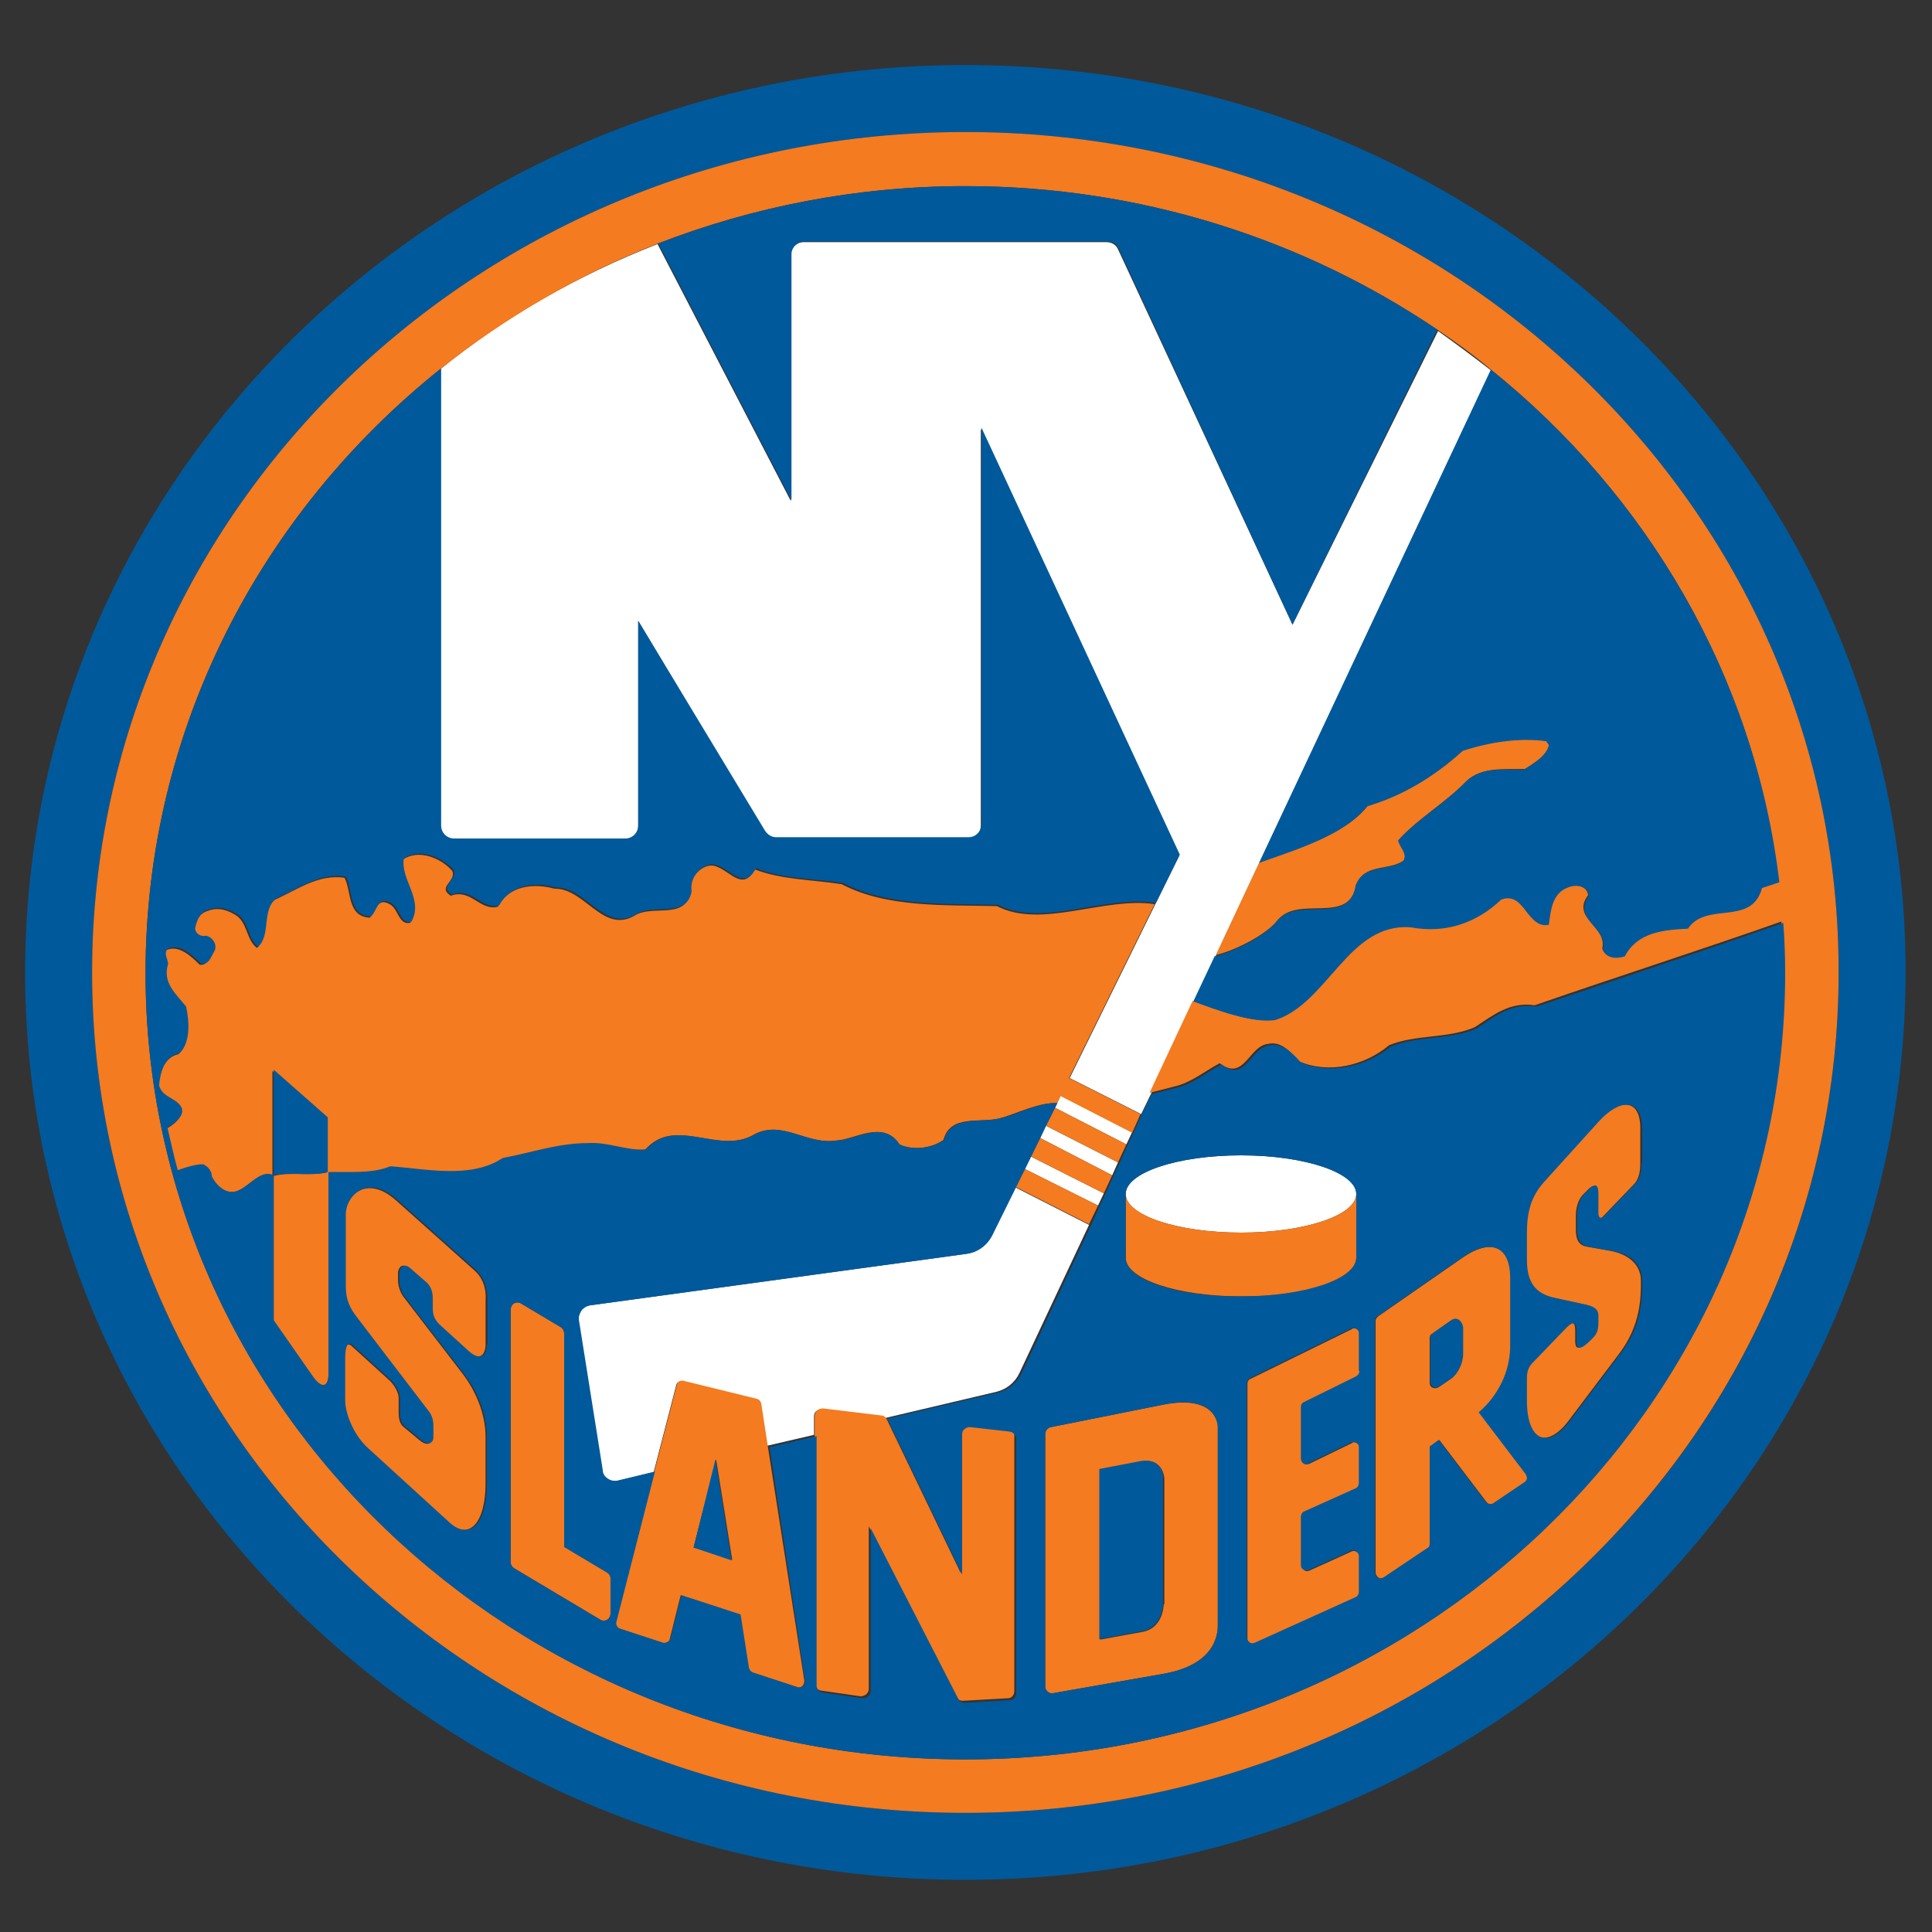
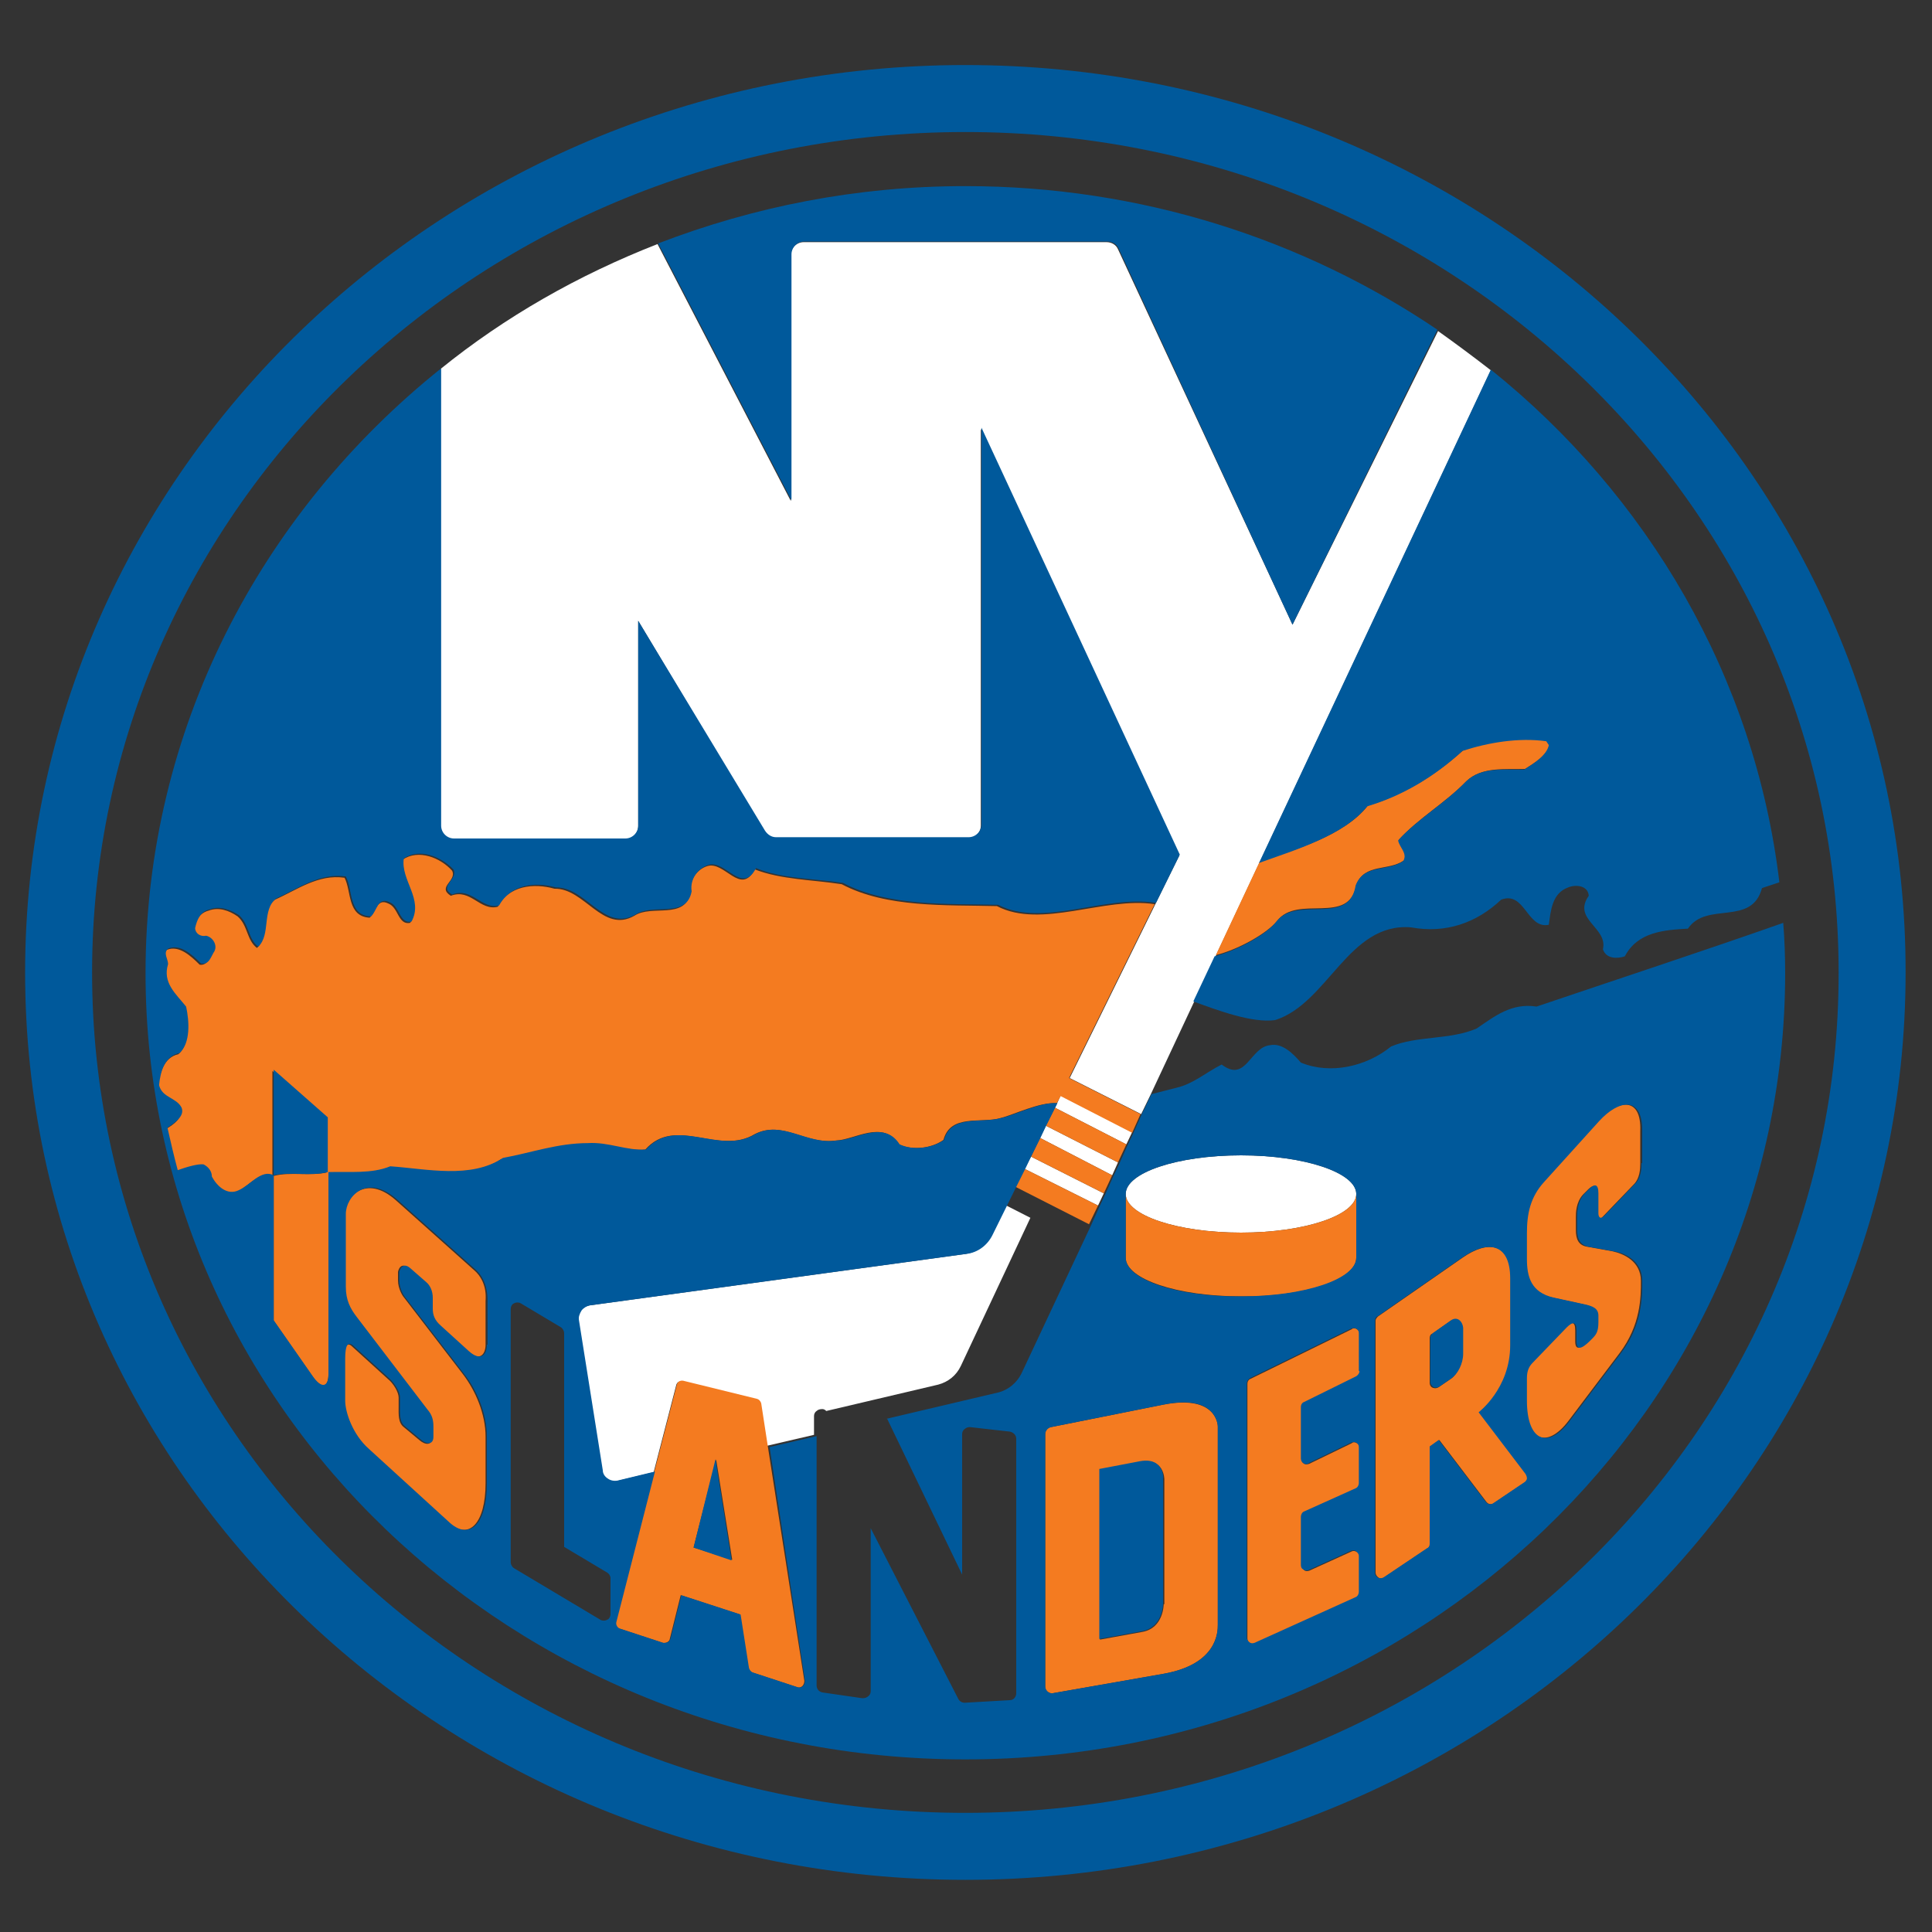
<svg xmlns="http://www.w3.org/2000/svg" version="1.1" id="Layer_1" x="0px" y="0px" viewBox="0 0 300 300" style="enable-background:new 0 0 300 300;" xml:space="preserve">
  <rect x="0" y="0" width="300" height="300" fill="#333333" stroke="none" />
  <style type="text/css">
	.st0{fill:#00599B;}
	.st1{fill:#FFFFFF;}
	.st2{fill:#F47B20;}
</style>
  <g>
    <g>
      <path class="st0" d="M149.9,10.1c-80.6,0-146,63.1-146,140.9c0,77.8,65.4,140.9,146,140.9c80.6,0,146-63.1,146-140.9    C296,73.2,230.6,10.1,149.9,10.1z M149.9,281.5C75,281.5,14.3,223.1,14.3,151C14.3,79,75,20.5,149.9,20.5    c74.9,0,135.6,58.4,135.6,130.5C285.6,223.1,224.8,281.5,149.9,281.5z" />
-       <path class="st1" d="M154,191.8c-0.8,1.6-2.3,2.6-4,2.9l-58.5,8c-0.5,0.1-1,0.3-1.3,0.8c-0.3,0.4-0.4,0.9-0.4,1.5l3.6,23.4    c0.1,0.5,0.4,1,0.8,1.3c0.5,0.3,1,0.4,1.5,0.3l5.8-1.4l3.5-13.5c0.1-0.5,0.6-0.7,1-0.6l11.4,2.8c0.3,0.1,0.6,0.4,0.7,0.7l1,6.5    l7.3-1.7v-2.9c0-0.3,0.1-0.6,0.4-0.8c0.2-0.2,0.5-0.3,0.9-0.3l9.1,1.1c0.3,0,0.5,0.2,0.6,0.3l17.4-4.1c1.5-0.4,2.8-1.4,3.5-2.9    l10.8-23l-11.4-5.8L154,191.8z" />
+       <path class="st1" d="M154,191.8c-0.8,1.6-2.3,2.6-4,2.9l-58.5,8c-0.5,0.1-1,0.3-1.3,0.8c-0.3,0.4-0.4,0.9-0.4,1.5l3.6,23.4    c0.1,0.5,0.4,1,0.8,1.3c0.5,0.3,1,0.4,1.5,0.3l5.8-1.4l3.5-13.5c0.1-0.5,0.6-0.7,1-0.6l11.4,2.8c0.3,0.1,0.6,0.4,0.7,0.7l1,6.5    l7.3-1.7v-2.9c0-0.3,0.1-0.6,0.4-0.8c0.2-0.2,0.5-0.3,0.9-0.3c0.3,0,0.5,0.2,0.6,0.3l17.4-4.1c1.5-0.4,2.8-1.4,3.5-2.9    l10.8-23l-11.4-5.8L154,191.8z" />
      <polygon class="st1" points="159.1,181.5 170.5,187.2 171.4,185.3 160.1,179.6   " />
      <polygon class="st1" points="175.8,175.8 164.7,170.1 164.2,171.2 163.8,172 174.9,177.7   " />
      <polygon class="st1" points="161.5,176.7 172.7,182.5 173.6,180.5 162.4,174.8   " />
      <path class="st1" d="M200.7,97l-27.1-58.3c-0.3-0.7-1-1.1-1.8-1.1h-47c-1.1,0-2,0.9-2,2v38.2l-20.7-39.9    c-12.3,4.8-23.7,11.3-33.7,19.4v71c0,1.1,0.9,2,2,2h26.7c1.1,0,2-0.9,2-2V96.4l19.6,32.8c0.4,0.6,1,1,1.7,1h29.9c1.1,0,2-0.9,2-2    V66.6l30.8,66.3l-3.7,7.5l-13.3,27l11.1,5.6l1.5-3.1l6.7-14.3l3.3-7l6.8-14.5l36-76.6c-2.7-2.1-5.4-4.1-8.2-6.1L200.7,97z" />
      <path class="st1" d="M192.7,179.4c-9.9,0-17.9,2.7-17.9,6c0,3.3,8,6,17.9,6c9.9,0,17.9-2.7,17.9-6    C210.6,182.1,202.6,179.4,192.7,179.4z" />
    </g>
    <g>
      <polygon class="st2" points="170.5,187.2 159.1,181.5 157.7,184.3 169.1,190.1   " />
      <path class="st2" d="M100.2,178.5c4.7-5.3,11.4,1,17-2.4c4.3-2.2,8,1.7,12.6,1c2.9-0.1,7.3-3.3,9.8,0.6c2.1,1,5.1,0.6,6.9-0.7    c1.1-4.1,5.8-2.5,8.9-3.4c2-0.5,6-2.5,8.7-2.3l0.6-1.1l11.1,5.7l1.3-2.9l-11.1-5.6l13.3-27c-7.8-1.2-17.6,3.9-24.5,0.3    c-7.9-0.2-17.1,0.3-24.1-3.4c-4.5-0.7-9.4-0.7-13.5-2.3c-2.2,4.2-4.7-1.4-7.4-0.5c-1.6,0.5-2.9,2.3-2.6,4.1    c-0.8,4.3-6,1.8-8.7,3.6c-4.9,2.8-7.7-4.3-12.4-4.2c-3.2-0.9-7.1-0.5-8.8,2.8c-2.8,0.7-4.2-2.9-7.3-1.7c-2.2-1.4,1-2.3,0.2-3.9    c-1.8-2-5.2-3.4-7.7-1.7c-0.5,3.4,3.1,6.3,1.2,9.8c-1.9,0.4-1.8-2.4-3.4-3c-1.8-0.9-1.9,1.3-2.9,2.2c-3.5-0.2-2.8-4.1-3.9-6.2    c-4.1-0.6-7.4,1.9-10.8,3.4c-2.4,1.8-0.8,5.7-2.8,7.5c-1.6-1.2-1.4-3.5-3-4.9c-1.3-0.9-2.9-1.5-4.5-0.9c-1.5,0.4-2,1.6-2.3,2.9    c0,0.8,0.8,1.4,1.7,1.2c1,0.2,1.8,1.4,1.3,2.4c-0.5,0.7-0.9,2.1-2.1,1.9c-1.3-1.3-3.2-3.1-5.1-2.3c-0.8,0.7,0,1.7,0,2.4    c-0.9,2.9,1.3,4.6,2.8,6.6c0.5,2.3,0.8,5.6-1,7.2c-2.3,0.5-2.9,3-3.2,5c0.6,2,2.7,1.8,3.5,3.5c0.4,1.4-1,2.4-2.2,3.1    c0.5,2.2,1,4.4,1.6,6.6c1.4-0.5,3.1-1.1,4-0.9c0.8,0.4,1.3,1.1,1.3,1.9c0.8,1.5,2.4,3,4.2,2.1c1.8-0.8,3.4-3.3,5.4-2.3v-16.4    l8.4,7.4v8.5c3.1-0.1,6.7,0.2,9.6-0.9c5.7,0.4,12.6,2,17.5-1.3c4.4-0.8,8.5-2.3,13.2-2.3C94.4,177.4,97.2,178.8,100.2,178.5z" />
      <path class="st2" d="M198.3,143c3.2-4.2,11.2,0.8,12.3-5.6c1.3-3.4,5-2.1,7.4-3.8c0.7-1.2-0.5-2.1-0.8-3.2    c3.1-3.4,7.2-5.7,10.5-9.1c2.4-2.3,6.1-1.8,9.1-1.9c1.4-0.9,3.5-2.1,3.8-3.8l-0.4-0.6c-4.3-0.6-9,0.1-13,1.5    c-4.5,4.1-9.5,7-14.8,8.6c-3.7,4.7-11.3,6.8-16.8,8.7l-6.8,14.5C192.1,147.5,196.7,145,198.3,143z" />
      <polygon class="st2" points="174.9,177.7 163.8,172 162.4,174.8 173.6,180.5   " />
      <polygon class="st2" points="160.1,179.6 171.4,185.3 172.7,182.5 161.5,176.7   " />
-       <path class="st2" d="M149.9,20.5C75,20.5,14.3,79,14.3,151c0,72.1,60.7,130.5,135.6,130.5c74.9,0,135.6-58.4,135.6-130.5    C285.6,79,224.8,20.5,149.9,20.5z M149.9,273.2c-70.3,0-127.3-54.7-127.3-122.1c0-37.7,17.8-71.5,45.9-93.9    c10.1-8,21.4-14.6,33.7-19.4c14.7-5.7,30.8-8.9,47.7-8.9c27.3,0,52.6,8.3,73.3,22.3c2.8,1.9,5.6,3.9,8.2,6.1    c24.4,19.6,41,47.7,44.8,79.6l-2.7,0.9c-1.6,6-8.6,2-11.5,6.3c-3.7,0.2-7.8,0.5-9.8,4.3c-1.2,0.4-2.9,0.4-3.4-1.1    c0.8-3.5-4.9-4.7-2.2-8.3c-0.2-1.6-2.1-1.7-3.2-1.3c-2.5,0.9-2.7,3.6-3,5.8c-3.4,0.6-3.7-5.3-7.4-3.9c-3.8,3.6-8.6,5.2-14,4.3    c-9.6-0.7-12.8,11.8-21.1,14.4c-3.5,0.6-8.9-1.5-12.7-2.9l-6.7,14.3l3.9-1c2.6-0.6,4.7-2.4,7-3.6c3.8,2.9,4.5-2.7,7.5-3    c2-0.5,3.6,1.3,4.8,2.7c4.6,2,10.2,0.7,14-2.5c4.1-1.7,9.2-1,13.3-2.8c2.8-1.8,5.4-4,9.3-3.4c11.5-4,26.4-8.8,38.3-13    c0.2,2.6,0.3,5.1,0.3,7.7C277.2,218.5,220.2,273.2,149.9,273.2z" />
      <path class="st2" d="M73.7,197.3l-12.2-10.9c-4.7-4.2-8-0.5-8,2.2v11.3c0,2.2,0.7,3.4,1.7,4.7l11,14.4c0.6,0.8,0.9,1.6,0.9,2.6    v1.6c0,1.3-1.1,1.2-2,0.4l-2.4-2c-0.9-0.7-0.8-2-0.8-3.2v-1.4c0-0.8-0.8-2.2-1.7-2.9l-5.5-5c-0.8-0.8-1.3-0.1-1.3,2v6.6    c0,1.7,1.1,5.2,3.7,7.5l12.6,11.3c3.1,2.7,5.7,0.1,5.7-6.2v-7.2c0-3.6-1.6-7.2-3.5-9.7l-9.3-12.1c0,0-0.8-1.1-0.8-2.5v-1.3    c0,0,0.3-1.8,1.8-0.5l2.4,2.1c0.6,0.6,1,1.4,1,2.4v1.7c0,1,0.3,1.7,1.2,2.6l4.4,4c1.9,1.7,2.8,0.5,2.8-1V202    C75.6,199.5,74.5,198,73.7,197.3z" />
-       <path class="st2" d="M94.3,244.2l-6.7-4V207c0-0.4-0.2-0.7-0.5-0.9l-6.2-3.7c-0.3-0.2-0.8-0.2-1.1,0c-0.3,0.2-0.5,0.6-0.5,0.9    v39.3c0,0.4,0.2,0.7,0.5,0.9l13.4,8c0.3,0.2,0.8,0.2,1.1,0c0.3-0.2,0.5-0.6,0.5-0.9v-5.5C94.8,244.7,94.6,244.4,94.3,244.2z" />
      <path class="st2" d="M119.2,224.4l-1-6.5c-0.1-0.3-0.3-0.6-0.7-0.7l-11.4-2.8c-0.5-0.1-0.9,0.2-1,0.6l-3.5,13.5l-6,23.4    c-0.1,0.4,0.1,0.9,0.6,1l6.7,2.2c0.2,0.1,0.5,0,0.7-0.1c0.2-0.1,0.4-0.3,0.4-0.5l1.7-6.8l9.2,3l1.3,8.3c0,0.3,0.3,0.6,0.6,0.7    l7,2.3c0.3,0.1,0.6,0,0.8-0.2c0.2-0.2,0.3-0.5,0.3-0.8L119.2,224.4z M107.7,240.3l3.5-13.7l2.5,15.6L107.7,240.3z" />
-       <path class="st2" d="M156.6,222.1l-6.2-0.7c-0.3,0-0.6,0.1-0.8,0.3c-0.2,0.2-0.4,0.5-0.4,0.8v21.8l-11.5-23.9    c0-0.1-0.1-0.2-0.2-0.3c-0.2-0.2-0.4-0.3-0.6-0.3l-9.1-1.1c-0.3,0-0.6,0.1-0.9,0.3c-0.2,0.2-0.4,0.5-0.4,0.8v2.9v38.7    c0,0.5,0.4,1,0.9,1.1l6.2,0.9c0.3,0,0.6-0.1,0.9-0.3c0.2-0.2,0.4-0.5,0.4-0.8v-25.3l13.6,26.5c0.2,0.4,0.6,0.6,1,0.6l7-0.4    c0.6,0,1-0.5,1-1.1v-39.5C157.6,222.6,157.2,222.1,156.6,222.1z" />
      <path class="st2" d="M180.7,218.1l-17.5,3.5c-0.5,0.1-0.9,0.5-0.9,1.1v39.2c0,0.3,0.1,0.6,0.4,0.8c0.2,0.2,0.6,0.3,0.9,0.2l17.1-3    c8.4-1.5,8.4-6.6,8.4-7.6v-30.8C189.1,221.5,189.1,216.5,180.7,218.1z M180.7,249.1c0,0,0,3.7-3.3,4.3l-6.6,1.2v-26.4l6.3-1.2    c3.7-0.7,3.7,2.7,3.7,2.7V249.1z" />
      <path class="st2" d="M210.7,206.4c-0.3-0.2-0.6-0.2-0.8,0l-15.7,7.7c-0.3,0.1-0.5,0.4-0.5,0.8v39.5c0,0.3,0.1,0.6,0.4,0.7    c0.2,0.2,0.6,0.2,0.8,0.1l15.7-7.1c0.3-0.1,0.5-0.4,0.5-0.8v-5.6c0-0.3-0.1-0.6-0.4-0.7c-0.3-0.2-0.6-0.2-0.8-0.1l-6.6,3    c-0.3,0.1-0.6,0.1-0.8-0.1c-0.2-0.2-0.4-0.4-0.4-0.7v-7.5c0-0.3,0.2-0.7,0.5-0.8l8-3.6c0.3-0.1,0.5-0.4,0.5-0.8v-5.6    c0-0.3-0.2-0.6-0.4-0.7c-0.3-0.2-0.6-0.2-0.8,0l-6.6,3.2c-0.3,0.1-0.6,0.1-0.8,0c-0.3-0.2-0.4-0.4-0.4-0.7v-8    c0-0.3,0.2-0.6,0.5-0.8l8.1-4c0.3-0.1,0.5-0.4,0.5-0.8v-5.8C211.1,206.8,211,206.6,210.7,206.4z" />
      <path class="st2" d="M229.7,219.3c0,0,4.9-3.7,4.9-10.4v-10.4c0-5.5-3.5-6-7.5-3.2l-13.1,9.1c-0.2,0.2-0.4,0.4-0.4,0.7v39.1    c0,0.3,0.2,0.6,0.5,0.8c0.3,0.2,0.6,0.1,0.9-0.1l6.7-4.5c0.2-0.2,0.4-0.4,0.4-0.7v-15.1l1.4-1l7.3,9.6c0.3,0.4,0.8,0.5,1.2,0.2    l4.9-3.3c0.2-0.1,0.3-0.3,0.4-0.6c0-0.2,0-0.5-0.2-0.7L229.7,219.3z M227.1,210.3c0,1.4-0.8,3.1-1.8,3.8l-1.9,1.3    c-0.3,0.2-0.6,0.2-0.9,0.1c-0.3-0.1-0.5-0.4-0.5-0.8v-6.9c0-0.3,0.1-0.6,0.4-0.7l2.7-1.9c1.1-0.8,2,0,2,1.2V210.3z" />
      <path class="st2" d="M248.1,174.1l-8.5,9.4c-2.2,2.4-2.7,5-2.7,8v4c0,2.8,0.6,5.3,4.2,6l4.6,1c1.5,0.3,2.3,0.8,2.3,1.8v1    c0,1.6-0.4,2-1.1,2.7c-0.7,0.7-2.3,2.3-2.3,0.3v-1.7c0-1.5-0.6-1.4-1.5-0.5l-5.3,5.5c-0.6,0.6-0.9,1.3-0.9,2.4v3.5    c0,6.3,3.3,7.5,6.6,3.2l8-10.6c3.3-4.4,3.3-8.7,3.3-11.2c0-3-2.6-4.2-4.4-4.6l-3.9-0.7c-1.4-0.2-1.8-1.2-1.8-2.6V189    c0-0.6,0-2.3,1.1-3.5l0.8-0.8c0.8-0.8,1.4-0.8,1.4,0.7v3.1c0,0.6,0.4,1,0.9,0.4l4.9-5.1c0.8-0.9,0.9-2.2,0.9-3.1v-5.1    C254.9,170.2,251.2,170.7,248.1,174.1z" />
      <path class="st2" d="M42.5,182.6v22.5l6,8.6c1.5,2.2,2.5,1.6,2.5-0.2V182C48.2,182.7,45.1,181.9,42.5,182.6z" />
      <path class="st2" d="M210.6,195.3v-9.9c0,3.3-8,6-17.9,6c-9.9,0-17.9-2.7-17.9-6v9.9c0,3.3,8,6,17.9,6    C202.6,201.4,210.6,198.7,210.6,195.3z" />
    </g>
    <g>
      <path class="st0" d="M50.9,182v-8.5l-8.4-7.4v16.4C45.1,181.9,48.2,182.7,50.9,182z" />
      <path class="st0" d="M276.9,143.3c-11.9,4.2-26.8,9.1-38.3,13c-3.9-0.6-6.5,1.5-9.3,3.4c-4.1,1.8-9.3,1.1-13.3,2.8    c-3.8,3.1-9.4,4.4-14,2.5c-1.2-1.4-2.9-3.1-4.8-2.7c-3.1,0.3-3.7,5.9-7.5,3c-2.4,1.2-4.4,3-7,3.6l-3.9,1l-1.5,3.1l-1.3,2.9    l-0.9,1.9l-1.3,2.9l-0.9,1.9l-1.3,2.9l-0.9,1.9l-1.3,2.9l-10.8,23c-0.7,1.4-2,2.5-3.5,2.9l-17.4,4.1c0.1,0.1,0.2,0.2,0.2,0.3    l11.5,23.9v-21.8c0-0.3,0.1-0.6,0.4-0.8c0.2-0.2,0.5-0.3,0.8-0.3l6.2,0.7c0.5,0.1,1,0.5,1,1.1v39.5c0,0.6-0.4,1.1-1,1.1l-7,0.4    c-0.4,0-0.8-0.2-1-0.6l-13.6-26.5v25.3c0,0.3-0.1,0.6-0.4,0.8c-0.2,0.2-0.5,0.3-0.9,0.3l-6.2-0.9c-0.5-0.1-0.9-0.5-0.9-1.1v-38.7    l-7.3,1.7L125,261c0,0.3-0.1,0.6-0.3,0.8c-0.2,0.2-0.5,0.3-0.8,0.2l-7-2.3c-0.3-0.1-0.5-0.4-0.6-0.7l-1.3-8.3l-9.2-3l-1.7,6.8    c-0.1,0.2-0.2,0.4-0.4,0.5c-0.2,0.1-0.5,0.1-0.7,0.1l-6.7-2.2c-0.4-0.1-0.7-0.6-0.6-1l6-23.4l-5.8,1.4c-0.5,0.1-1.1,0-1.5-0.3    c-0.5-0.3-0.8-0.8-0.8-1.3L89.9,205c-0.1-0.5,0.1-1,0.4-1.5c0.3-0.4,0.8-0.7,1.3-0.8l58.5-8c1.7-0.2,3.2-1.3,4-2.9l3.7-7.5    l1.4-2.8l0.9-1.9l1.4-2.8l0.9-1.9l1.4-2.8l0.4-0.8c-2.7-0.2-6.7,1.9-8.7,2.3c-3.1,0.9-7.8-0.6-8.9,3.4c-1.8,1.3-4.8,1.7-6.9,0.7    c-2.5-3.9-6.9-0.6-9.8-0.6c-4.6,0.7-8.3-3.2-12.6-1c-5.6,3.4-12.2-2.9-17,2.4c-3,0.2-5.8-1.2-9-1c-4.7,0-8.8,1.5-13.2,2.3    c-5,3.3-11.8,1.7-17.5,1.3c-2.9,1.2-6.4,0.8-9.6,0.9v31.4c0,1.9-1,2.4-2.5,0.2l-6-8.6v-22.5c-1.9-1-3.6,1.5-5.4,2.3    c-1.8,0.9-3.4-0.6-4.2-2.1c0-0.8-0.5-1.5-1.3-1.9c-0.9-0.1-2.6,0.4-4,0.9c-0.6-2.2-1.1-4.4-1.6-6.6c1.2-0.8,2.7-1.8,2.2-3.1    c-0.8-1.6-3-1.5-3.5-3.5c0.2-2,0.8-4.5,3.2-5c1.7-1.6,1.5-4.9,1-7.2c-1.6-2-3.7-3.7-2.8-6.6c0-0.8-0.8-1.7,0-2.4    c1.9-0.8,3.8,1,5.1,2.3c1.3,0.3,1.6-1.2,2.1-1.9c0.5-1-0.3-2.2-1.3-2.4c-0.9,0.2-1.7-0.4-1.7-1.2c0.3-1.3,0.8-2.6,2.3-2.9    c1.6-0.6,3.2,0.1,4.5,0.9c1.6,1.4,1.4,3.7,3,4.9c2-1.9,0.5-5.7,2.8-7.5c3.4-1.5,6.7-4,10.8-3.4c1.1,2.1,0.4,6.1,3.9,6.2    c1-0.9,1-3.1,2.9-2.2c1.6,0.6,1.5,3.4,3.4,3c1.9-3.5-1.7-6.4-1.2-9.8c2.5-1.7,5.9-0.2,7.7,1.7c0.8,1.6-2.4,2.6-0.2,3.9    c3.1-1.2,4.6,2.4,7.3,1.7c1.8-3.3,5.6-3.7,8.8-2.8c4.7-0.1,7.5,7,12.4,4.2c2.7-1.8,7.9,0.7,8.7-3.6c-0.3-1.9,1-3.6,2.6-4.1    c2.7-0.8,5.2,4.7,7.4,0.5c4.1,1.7,9,1.6,13.5,2.3c7,3.7,16.2,3.2,24.1,3.4c6.9,3.6,16.6-1.6,24.5-0.3l3.7-7.5l-30.8-66.3v61.6    c0,1.1-0.9,2-2,2h-29.9c-0.7,0-1.3-0.4-1.7-1L99.1,96.4v31.8c0,1.1-0.9,2-2,2H70.5c-1.1,0-2-0.9-2-2v-71    c-28,22.4-45.9,56.1-45.9,93.9c0,67.5,57,122.1,127.3,122.1c70.3,0,127.3-54.7,127.3-122.1C277.2,148.4,277.1,145.8,276.9,143.3z     M75.6,208.8c0,1.5-0.9,2.7-2.8,1l-4.4-4c-0.9-0.8-1.2-1.6-1.2-2.6v-1.7c0-1-0.4-1.9-1-2.4l-2.4-2.1c-1.4-1.3-1.8,0.5-1.8,0.5v1.3    c0,1.4,0.8,2.5,0.8,2.5l9.3,12.1c1.9,2.4,3.5,6.1,3.5,9.7v7.2c0,6.3-2.6,8.9-5.7,6.2L57.3,225c-2.6-2.3-3.7-5.8-3.7-7.5V211    c0-2.1,0.4-2.8,1.3-2l5.5,5c0.8,0.7,1.7,2.1,1.7,2.9v1.4c0,1.2-0.1,2.5,0.8,3.2l2.4,2c0.9,0.8,2,0.9,2-0.4v-1.6    c0-1-0.2-1.8-0.9-2.6l-11-14.4c-1-1.3-1.7-2.6-1.7-4.7v-11.3c0-2.7,3.3-6.4,8-2.2l12.2,10.9c0.8,0.7,1.8,2.2,1.8,4.7V208.8z     M94.8,250.6c0,0.4-0.2,0.8-0.5,0.9c-0.3,0.2-0.8,0.2-1.1,0l-13.4-8c-0.3-0.2-0.5-0.6-0.5-0.9v-39.3c0-0.4,0.2-0.8,0.5-0.9    c0.3-0.2,0.8-0.2,1.1,0l6.2,3.7c0.3,0.2,0.5,0.6,0.5,0.9v33.2l6.7,4c0.3,0.2,0.5,0.5,0.5,0.9V250.6z M189.1,252.3    c0,1.1,0,6.1-8.4,7.6l-17.1,3c-0.3,0.1-0.6,0-0.9-0.2c-0.2-0.2-0.4-0.5-0.4-0.8v-39.2c0-0.5,0.4-1,0.9-1.1l17.5-3.5    c8.4-1.7,8.4,3.4,8.4,3.4V252.3z M174.8,195.3v-9.9c0-3.3,8-6,17.9-6c9.9,0,17.9,2.7,17.9,6v9.9c0,3.3-8,6-17.9,6    C182.8,201.4,174.8,198.7,174.8,195.3z M211.1,212.9c0,0.3-0.2,0.6-0.5,0.8l-8.1,4c-0.3,0.1-0.5,0.4-0.5,0.8v8    c0,0.3,0.2,0.6,0.4,0.7c0.3,0.2,0.6,0.2,0.8,0l6.6-3.2c0.3-0.1,0.6-0.1,0.8,0c0.3,0.2,0.4,0.4,0.4,0.7v5.6c0,0.3-0.2,0.7-0.5,0.8    l-8,3.6c-0.3,0.1-0.5,0.5-0.5,0.8v7.5c0,0.3,0.1,0.6,0.4,0.7c0.2,0.2,0.6,0.2,0.8,0.1l6.6-3c0.3-0.1,0.6-0.1,0.8,0.1    c0.2,0.2,0.4,0.4,0.4,0.7v5.6c0,0.3-0.2,0.7-0.5,0.8l-15.7,7.1c-0.3,0.1-0.6,0.1-0.8-0.1c-0.2-0.2-0.4-0.4-0.4-0.7v-39.5    c0-0.3,0.2-0.6,0.5-0.8l15.7-7.7c0.3-0.1,0.6-0.1,0.8,0c0.3,0.2,0.4,0.4,0.4,0.7V212.9z M236.8,230.1l-4.9,3.3    c-0.4,0.3-0.9,0.2-1.2-0.2l-7.3-9.6l-1.4,1v15.1c0,0.3-0.1,0.6-0.4,0.7l-6.7,4.5c-0.3,0.2-0.6,0.2-0.9,0.1    c-0.3-0.2-0.5-0.4-0.5-0.8v-39.1c0-0.3,0.1-0.6,0.4-0.7l13.1-9.1c4-2.8,7.5-2.3,7.5,3.2v10.4c0,6.7-4.9,10.4-4.9,10.4l7.3,9.6    c0.1,0.2,0.2,0.4,0.2,0.7C237.1,229.7,237,229.9,236.8,230.1z M254.9,180.6c0,0.9-0.1,2.2-0.9,3.1l-4.9,5.1    c-0.6,0.6-0.9,0.2-0.9-0.4v-3.1c0-1.5-0.6-1.5-1.4-0.7l-0.8,0.8c-1.1,1.2-1.1,2.9-1.1,3.5v2.1c0,1.3,0.4,2.3,1.8,2.6l3.9,0.7    c1.9,0.3,4.4,1.6,4.4,4.6c0,2.5,0,6.9-3.3,11.2l-8,10.6c-3.3,4.4-6.6,3.1-6.6-3.2V214c0-1.1,0.3-1.8,0.9-2.4l5.3-5.5    c0.9-0.9,1.5-0.9,1.5,0.5v1.7c0,2,1.6,0.4,2.3-0.3c0.7-0.7,1.1-1.1,1.1-2.7v-1c0-1.1-0.8-1.5-2.3-1.8l-4.6-1    c-3.6-0.8-4.2-3.3-4.2-6v-4c0-3,0.5-5.6,2.7-8l8.5-9.4c3.1-3.4,6.7-3.9,6.7,1.4V180.6z" />
      <polygon class="st0" points="113.6,242.3 111.1,226.6 107.7,240.3   " />
      <path class="st0" d="M122.9,39.5c0-1.1,0.9-2,2-2h47c0.8,0,1.5,0.4,1.8,1.1L200.7,97l22.5-45.8c-20.7-14-46-22.3-73.3-22.3    c-16.9,0-32.9,3.2-47.7,8.9l20.7,39.9V39.5z" />
      <path class="st0" d="M212.3,125.2c5.4-1.6,10.3-4.5,14.8-8.6c4-1.3,8.7-2.1,13-1.5l0.4,0.6c-0.3,1.6-2.4,2.9-3.8,3.8    c-3.1,0.1-6.7-0.5-9.1,1.9c-3.3,3.4-7.5,5.8-10.5,9.1c0.2,1.1,1.5,2,0.8,3.2c-2.4,1.7-6.1,0.4-7.4,3.8c-1,6.4-9.1,1.5-12.3,5.6    c-1.5,2-6.1,4.5-9.6,5.4l-3.3,7c3.8,1.4,9.2,3.4,12.7,2.9c8.2-2.6,11.4-15.2,21.1-14.4c5.4,1,10.2-0.7,14-4.3    c3.7-1.4,4,4.6,7.4,3.9c0.3-2.2,0.5-4.9,3-5.8c1.2-0.5,3.1-0.3,3.2,1.3c-2.6,3.7,3,4.9,2.2,8.3c0.5,1.5,2.2,1.5,3.4,1.1    c2-3.8,6.1-4.1,9.8-4.3c2.9-4.3,9.9-0.3,11.5-6.3l2.7-0.9c-3.8-31.9-20.5-60.1-44.8-79.6l-36,76.6    C201,132,208.6,129.8,212.3,125.2z" />
      <path class="st0" d="M225.2,205.1l-2.7,1.9c-0.2,0.2-0.4,0.4-0.4,0.7v6.9c0,0.3,0.2,0.6,0.5,0.8c0.3,0.1,0.6,0.1,0.9-0.1l1.9-1.3    c1-0.7,1.8-2.3,1.8-3.8v-4C227.1,205.1,226.2,204.3,225.2,205.1z" />
      <path class="st0" d="M177,226.9l-6.3,1.2v26.4l6.6-1.2c3.3-0.6,3.3-4.3,3.3-4.3v-19.5C180.7,229.6,180.7,226.2,177,226.9z" />
    </g>
  </g>
</svg>